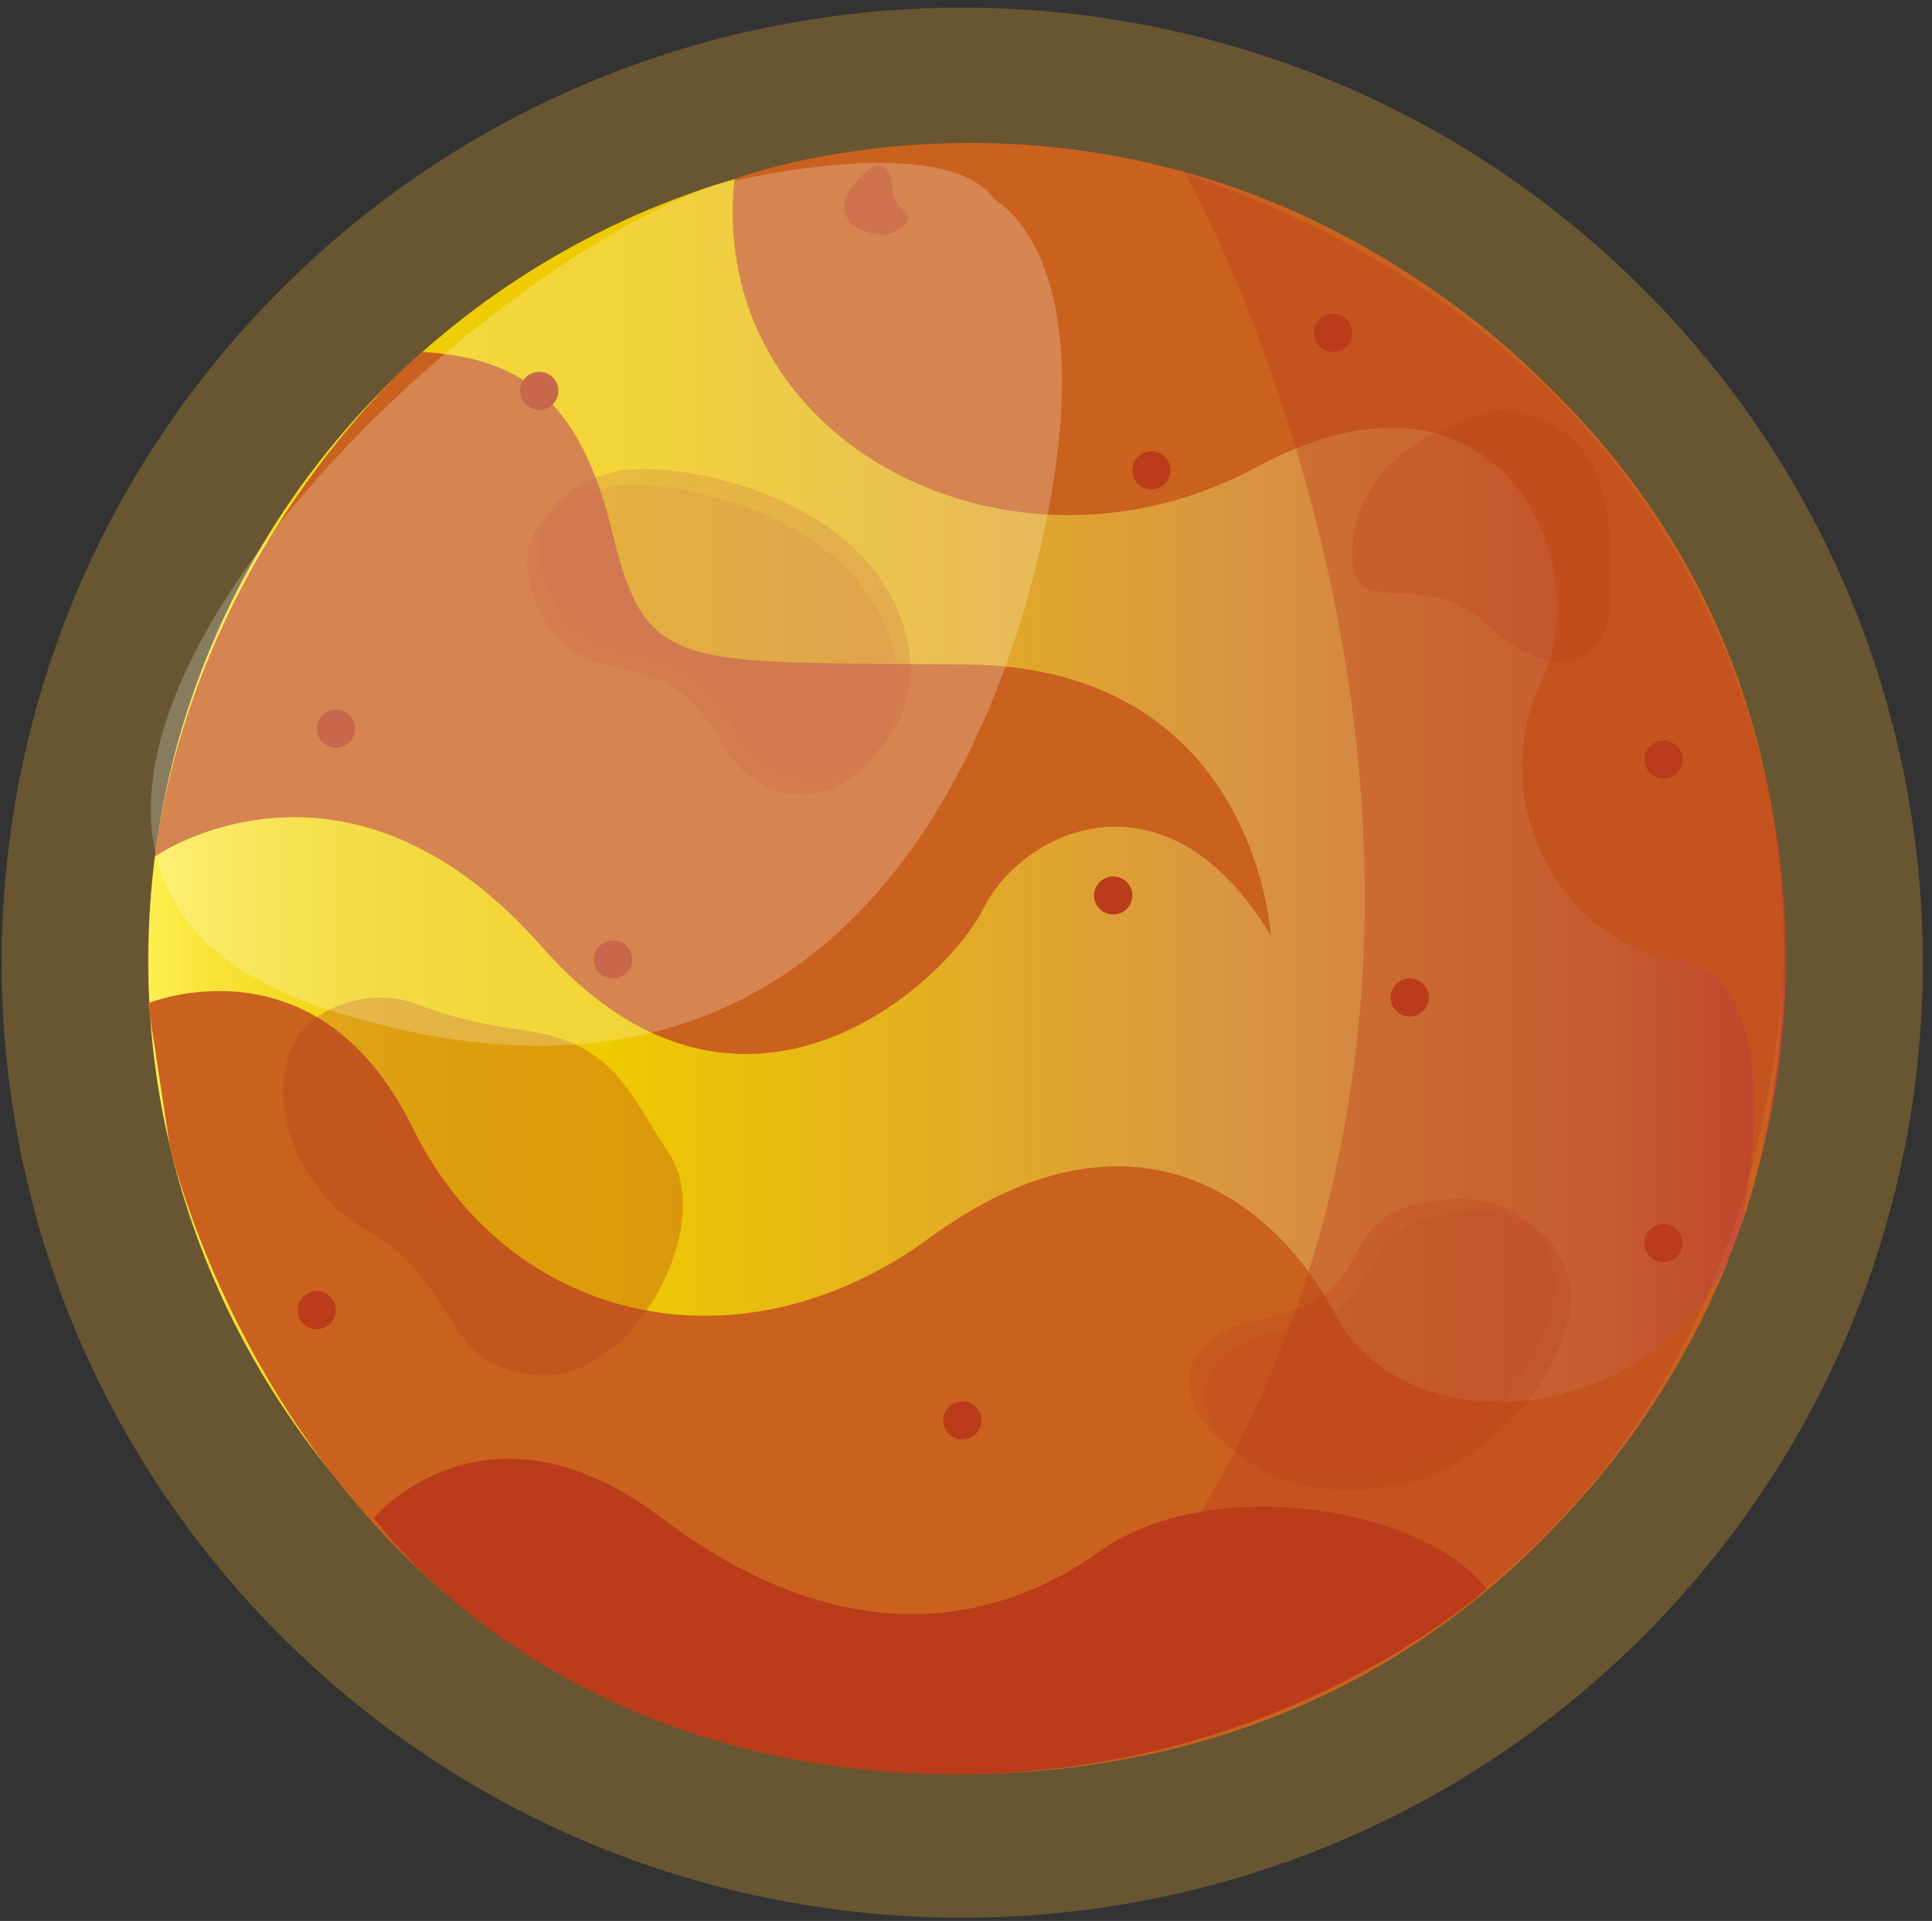
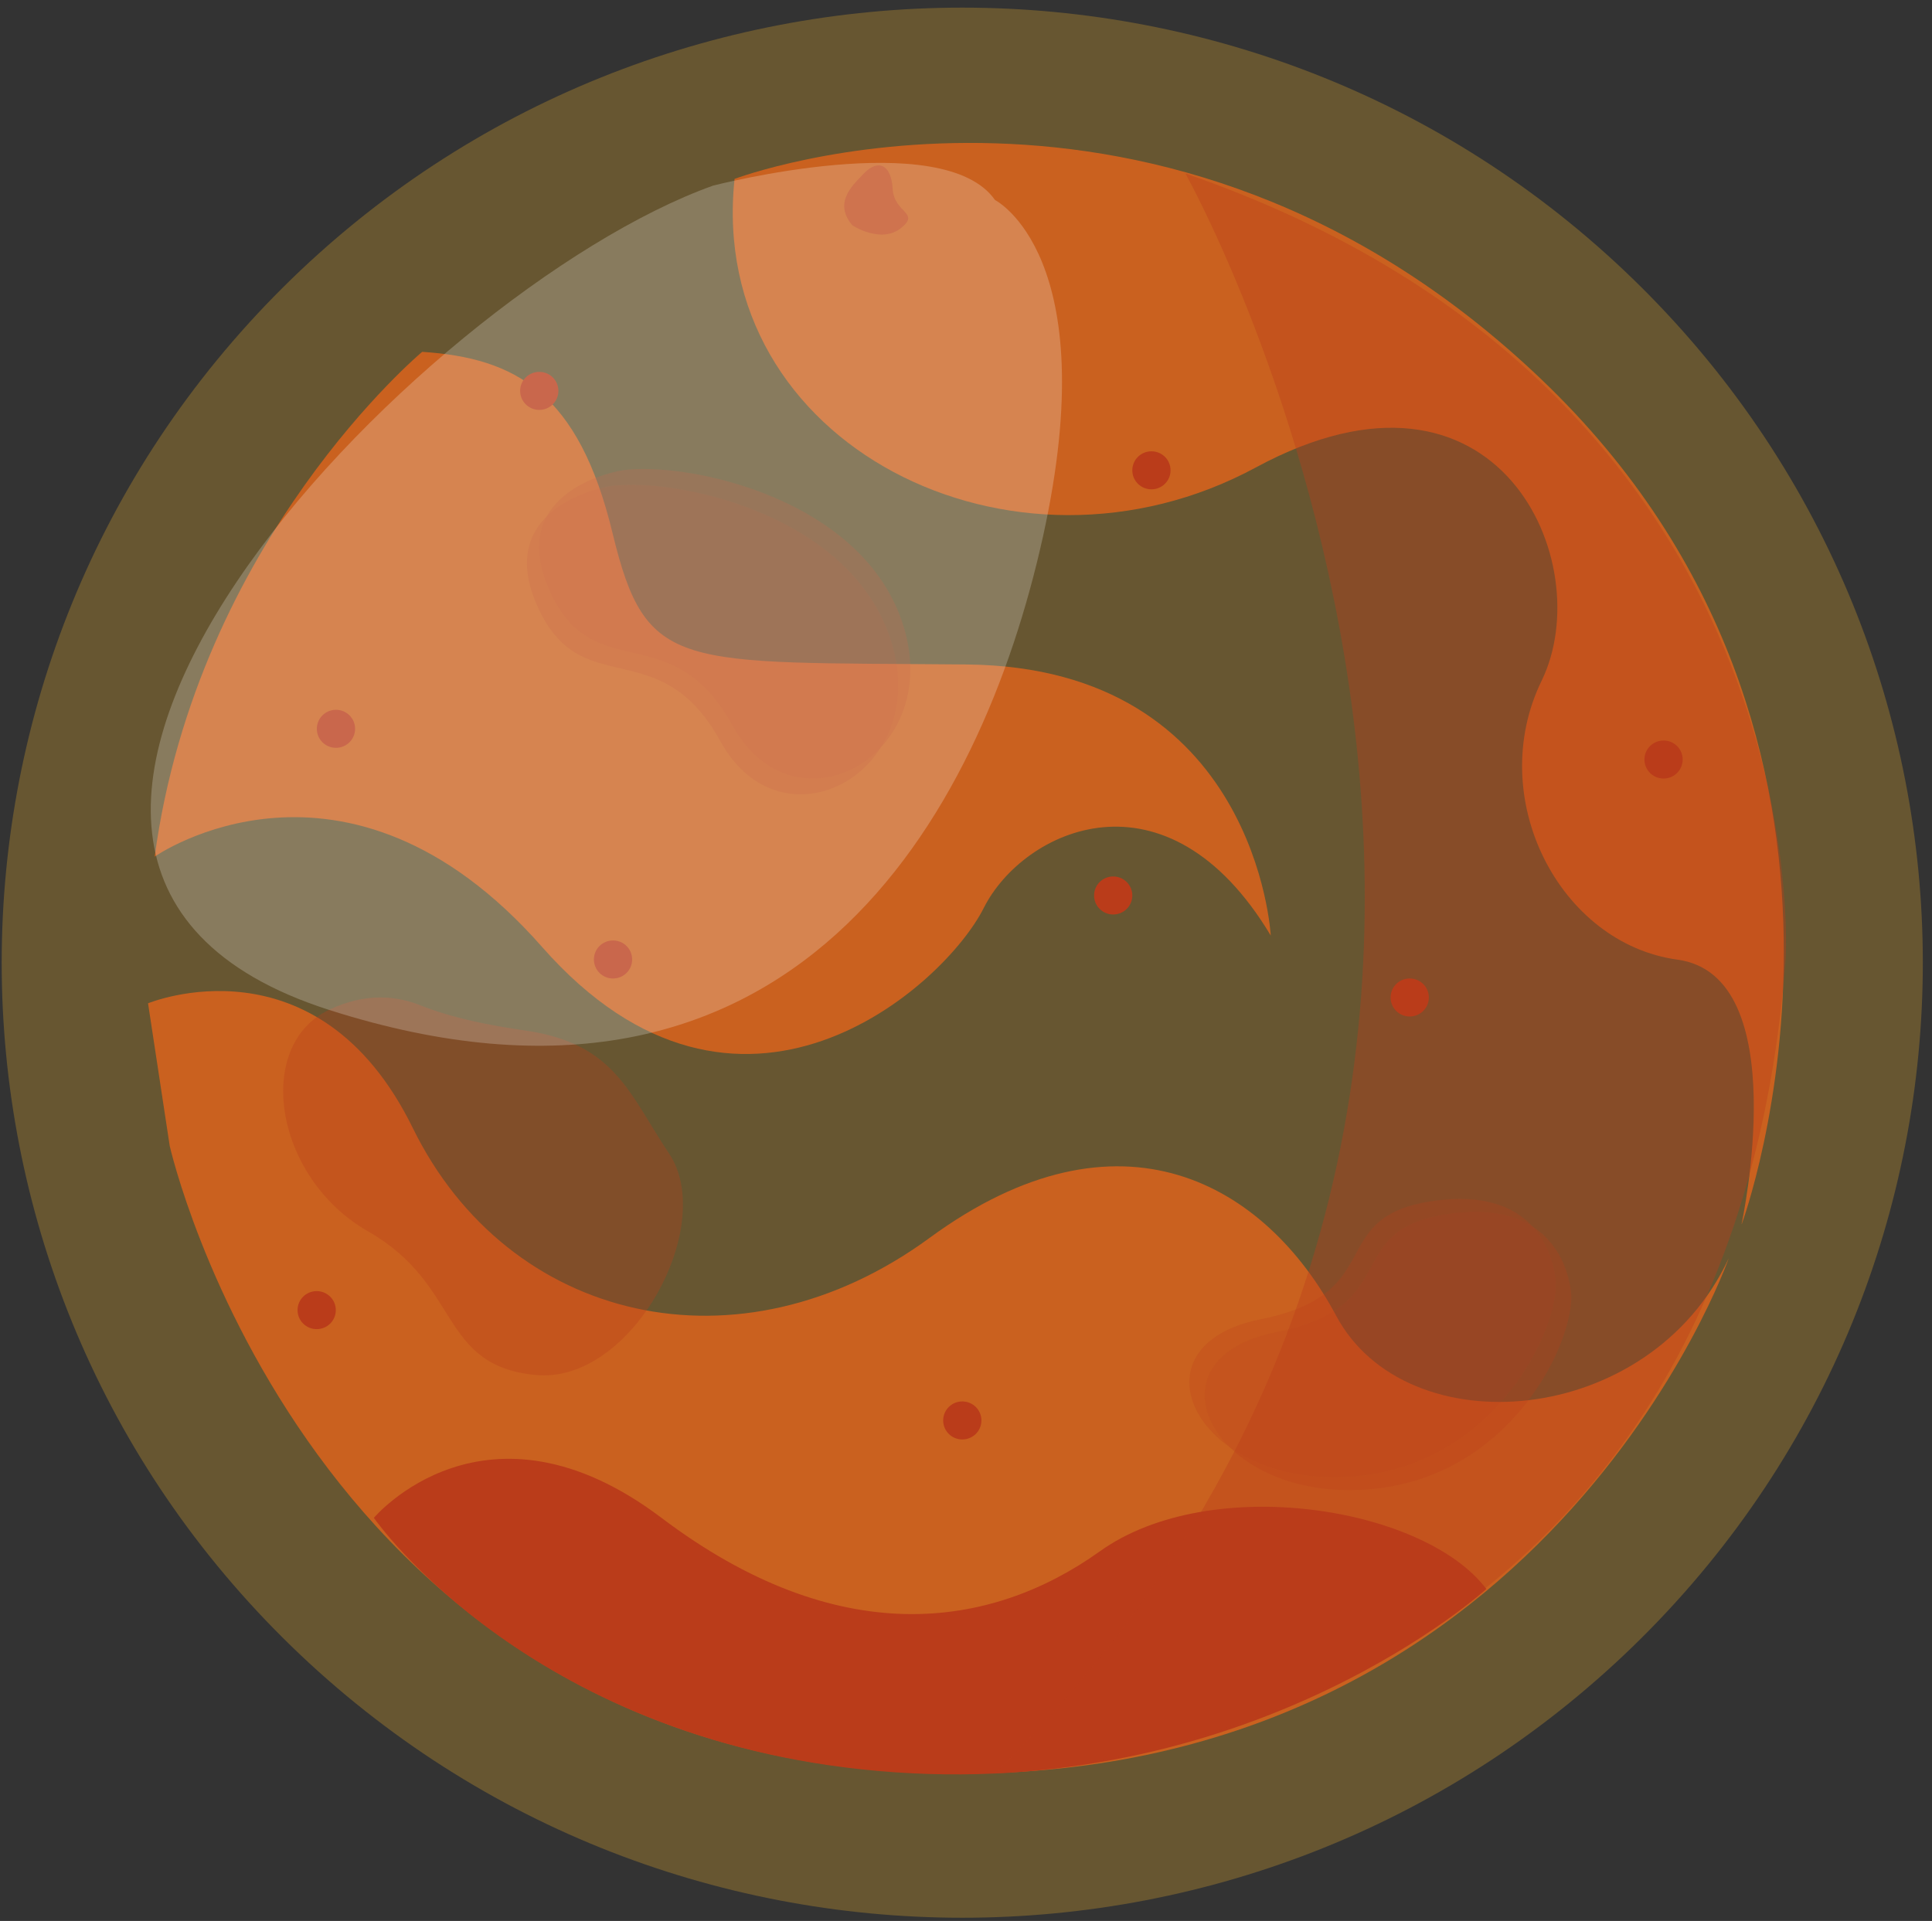
<svg xmlns="http://www.w3.org/2000/svg" width="178" height="177" viewBox="0 0 178 177" fill="none">
  <rect x="0" y="0" width="178" height="177" fill="#333333" stroke="none" />
  <g clip-path="url(#clip0_19_3167)">
    <path opacity="0.3" d="M151.234 150.929C185.795 116.563 185.795 60.844 151.234 26.478C116.673 -7.888 60.637 -7.888 26.076 26.478C-8.485 60.844 -8.485 116.563 26.076 150.929C60.637 185.295 116.673 185.295 151.234 150.929Z" fill="#E1A82E" />
-     <path d="M164.162 95.773C168.242 54.548 137.94 17.841 96.482 13.784C55.023 9.728 18.107 39.858 14.027 81.083C9.947 122.307 40.249 159.015 81.708 163.071C123.167 167.128 160.083 136.998 164.162 95.773Z" fill="url(#paint0_linear_19_3167)" />
    <path d="M13.653 92.441C13.653 92.441 29.239 85.998 38.031 103.936C46.823 121.858 68.087 126.925 85.654 114.054C103.222 101.183 116.638 109.112 123.102 121.232C129.582 133.353 151.994 131.617 159.276 115.931C159.276 115.931 142.29 164.568 86.457 163.41C28.39 162.206 15.635 105.578 15.635 105.578L13.637 92.426L13.653 92.441Z" fill="#CA611F" />
    <path d="M160.456 112.787C160.456 112.787 165.41 89.892 154.542 88.422C143.674 86.936 136.77 73.518 142.039 62.712C147.307 51.905 138.091 30.965 115.71 43.069C93.33 55.174 65.083 40.958 67.678 16.483C67.678 16.483 107.044 1.595 141.991 34.937C176.938 68.279 160.472 112.787 160.472 112.787L160.456 112.787Z" fill="#CA611F" />
    <path d="M14.251 78.929C14.251 78.929 31.818 66.637 49.953 87.265C68.102 107.877 87.023 90.877 90.64 83.652C94.273 76.443 107.485 70.203 117.078 86.201C117.078 86.201 115.773 61.492 89.083 61.226C62.393 60.976 59.546 61.992 56.432 49.106C53.318 36.219 47.53 32.982 38.896 32.419C38.896 32.419 18.198 49.716 14.251 78.929Z" fill="#CA611F" />
    <path d="M34.445 139.858C34.445 139.858 44.731 127.613 60.946 139.858C77.161 152.104 91.159 150.211 101.335 142.939C111.511 135.667 131.218 138.826 136.943 146.411C136.943 146.411 115.852 165.616 82.462 163.301C49.087 161.002 34.445 139.858 34.445 139.858Z" fill="#BA3C1A" />
    <g style="mix-blend-mode:multiply" opacity="0.38">
      <path d="M109.215 15.983C109.215 15.983 156.225 99.745 91.663 163.411C91.663 163.411 158.977 162.097 164.513 88.406C164.513 88.406 167.926 36.298 109.215 15.983Z" fill="#BA3C1A" />
    </g>
    <g opacity="0.4">
      <g style="mix-blend-mode:multiply" opacity="0.6">
        <path d="M57.329 43.335C57.329 43.335 46.556 45.008 50.566 54.251C54.577 63.494 61.827 56.566 67.489 66.84C73.151 77.131 86.866 69.781 83.28 57.817C79.694 45.853 63.227 42.491 57.313 43.335L57.329 43.335Z" fill="#BA3C1A" />
      </g>
      <g style="mix-blend-mode:multiply" opacity="0.6">
        <path d="M56.212 44.79C56.212 44.79 45.439 46.463 49.449 55.706C53.46 64.948 60.71 58.02 66.372 68.295C72.034 78.585 85.749 71.235 82.163 59.271C78.577 47.307 62.11 43.945 56.197 44.79L56.212 44.79Z" fill="#BA3C1A" />
      </g>
      <g style="mix-blend-mode:multiply" opacity="0.6">
        <path d="M144.775 119.465C144.775 119.465 144.602 110.489 133.907 111.787C123.212 113.085 129.645 120.341 117.55 122.749C105.455 125.158 111.353 137.685 124.958 137.294C138.562 136.903 144.775 124.392 144.775 119.481L144.775 119.465Z" fill="#BA3C1A" />
      </g>
      <g style="mix-blend-mode:multiply" opacity="0.6">
        <path d="M143.359 118.277C143.359 118.277 143.186 109.3 132.491 110.598C121.797 111.896 128.229 119.152 116.135 121.561C104.04 123.969 109.938 136.496 123.542 136.105C137.147 135.714 143.359 123.203 143.359 118.292L143.359 118.277Z" fill="#BA3C1A" />
      </g>
      <g style="mix-blend-mode:multiply" opacity="0.81">
        <path d="M48.427 94.959C45.108 94.474 41.79 93.849 38.676 92.613C36.631 91.8 33.737 91.409 30.308 93.051C23.372 96.367 25.276 108.534 33.91 113.46C42.545 118.386 40.374 125.783 49.292 126.69C58.209 127.613 66.089 112.897 61.638 106.282C57.989 100.839 56.7 96.163 48.427 94.959Z" fill="#BA3C1A" />
      </g>
      <g style="mix-blend-mode:multiply" opacity="0.6">
-         <path d="M138.169 37.783C138.169 37.783 125.902 40.051 124.722 49.294C123.527 58.536 130.337 51.499 136.942 57.488C143.548 63.478 148.392 61.601 148.392 54.376C148.392 47.151 148.392 38.862 138.169 37.783Z" fill="#BA3C1A" />
-       </g>
+         </g>
    </g>
    <g style="mix-blend-mode:multiply" opacity="0.6">
      <path d="M78.498 20.737C78.498 20.737 81.109 22.488 82.981 21.034C84.837 19.58 82.367 19.642 82.241 17.406C82.116 15.154 80.904 14.638 79.631 15.951C78.341 17.25 76.862 18.751 78.514 20.737L78.498 20.737Z" fill="#BA3C1A" />
    </g>
    <path d="M107.846 43.335C107.846 44.305 107.06 45.087 106.085 45.087C105.11 45.087 104.323 44.305 104.323 43.335C104.323 42.365 105.11 41.584 106.085 41.584C107.06 41.584 107.846 42.365 107.846 43.335Z" fill="#BA3C1A" />
    <path d="M90.42 130.882C90.42 131.851 89.634 132.633 88.659 132.633C87.683 132.633 86.897 131.851 86.897 130.882C86.897 129.912 87.683 129.13 88.659 129.13C89.634 129.13 90.42 129.912 90.42 130.882Z" fill="#BA3C1A" />
    <path d="M61.764 152.76C61.764 153.73 60.977 154.512 60.002 154.512C59.027 154.512 58.241 153.73 58.241 152.76C58.241 151.791 59.027 151.009 60.002 151.009C60.977 151.009 61.764 151.791 61.764 152.76Z" fill="#BA3C1A" />
    <path d="M104.323 82.511C104.323 83.48 103.537 84.262 102.562 84.262C101.587 84.262 100.8 83.48 100.8 82.511C100.8 81.541 101.587 80.759 102.562 80.759C103.537 80.759 104.323 81.541 104.323 82.511Z" fill="#BA3C1A" />
    <path d="M155.029 69.984C155.029 70.953 154.243 71.735 153.268 71.735C152.293 71.735 151.506 70.953 151.506 69.984C151.506 69.014 152.293 68.232 153.268 68.232C154.243 68.232 155.029 69.014 155.029 69.984Z" fill="#BA3C1A" />
    <path d="M32.715 67.153C32.715 68.123 31.928 68.905 30.953 68.905C29.978 68.905 29.192 68.123 29.192 67.153C29.192 66.184 29.978 65.402 30.953 65.402C31.928 65.402 32.715 66.184 32.715 67.153Z" fill="#BA3C1A" />
    <path d="M30.938 120.716C30.938 121.686 30.151 122.468 29.176 122.468C28.201 122.468 27.415 121.686 27.415 120.716C27.415 119.747 28.201 118.965 29.176 118.965C30.151 118.965 30.938 119.747 30.938 120.716Z" fill="#BA3C1A" />
    <path d="M131.642 91.909C131.642 92.879 130.856 93.661 129.881 93.661C128.906 93.661 128.119 92.879 128.119 91.909C128.119 90.94 128.906 90.158 129.881 90.158C130.856 90.158 131.642 90.94 131.642 91.909Z" fill="#BA3C1A" />
    <path d="M118.856 146.192C118.856 147.162 118.069 147.944 117.094 147.944C116.119 147.944 115.333 147.162 115.333 146.192C115.333 145.222 116.119 144.441 117.094 144.441C118.069 144.441 118.856 145.222 118.856 146.192Z" fill="#BA3C1A" />
    <path d="M51.446 36.016C51.446 36.986 50.66 37.768 49.685 37.768C48.71 37.768 47.923 36.986 47.923 36.016C47.923 35.047 48.71 34.265 49.685 34.265C50.66 34.265 51.446 35.047 51.446 36.016Z" fill="#BA3C1A" />
    <path d="M58.241 88.406C58.241 89.376 57.454 90.158 56.479 90.158C55.504 90.158 54.718 89.376 54.718 88.406C54.718 87.437 55.504 86.655 56.479 86.655C57.454 86.655 58.241 87.437 58.241 88.406Z" fill="#BA3C1A" />
-     <path d="M124.581 30.668C124.581 31.637 123.794 32.419 122.819 32.419C121.844 32.419 121.058 31.637 121.058 30.668C121.058 29.698 121.844 28.916 122.819 28.916C123.794 28.916 124.581 29.698 124.581 30.668Z" fill="#BA3C1A" />
-     <path d="M155.029 114.539C155.029 115.509 154.243 116.291 153.268 116.291C152.293 116.291 151.506 115.509 151.506 114.539C151.506 113.569 152.293 112.787 153.268 112.787C154.243 112.787 155.029 113.569 155.029 114.539Z" fill="#BA3C1A" />
    <g style="mix-blend-mode:screen" opacity="0.22">
      <path d="M91.662 18.422C91.662 18.422 101.822 23.505 96.097 49.419C90.373 75.317 72.962 106.704 30.308 93.051C-12.361 79.398 38.518 26.836 65.68 17.109C65.68 17.109 86.912 11.588 91.678 18.438L91.662 18.422Z" fill="white" />
    </g>
  </g>
  <defs>
    <linearGradient id="paint0_linear_19_3167" x1="13.666" y1="88.418" x2="164.542" y2="88.418" gradientUnits="userSpaceOnUse">
      <stop stop-color="#FDEF50" />
      <stop offset="0.03" stop-color="#F9E53C" />
      <stop offset="0.09" stop-color="#F4D922" />
      <stop offset="0.15" stop-color="#F0D00F" />
      <stop offset="0.22" stop-color="#EECB03" />
      <stop offset="0.28" stop-color="#EECA00" />
      <stop offset="0.67" stop-color="#D99443" />
      <stop offset="0.89" stop-color="#CD6F3C" />
      <stop offset="1" stop-color="#C24535" />
    </linearGradient>
    <clipPath id="clip0_19_3167">
      <rect width="177" height="176" fill="white" transform="translate(0.158 0.704)" />
    </clipPath>
  </defs>
</svg>